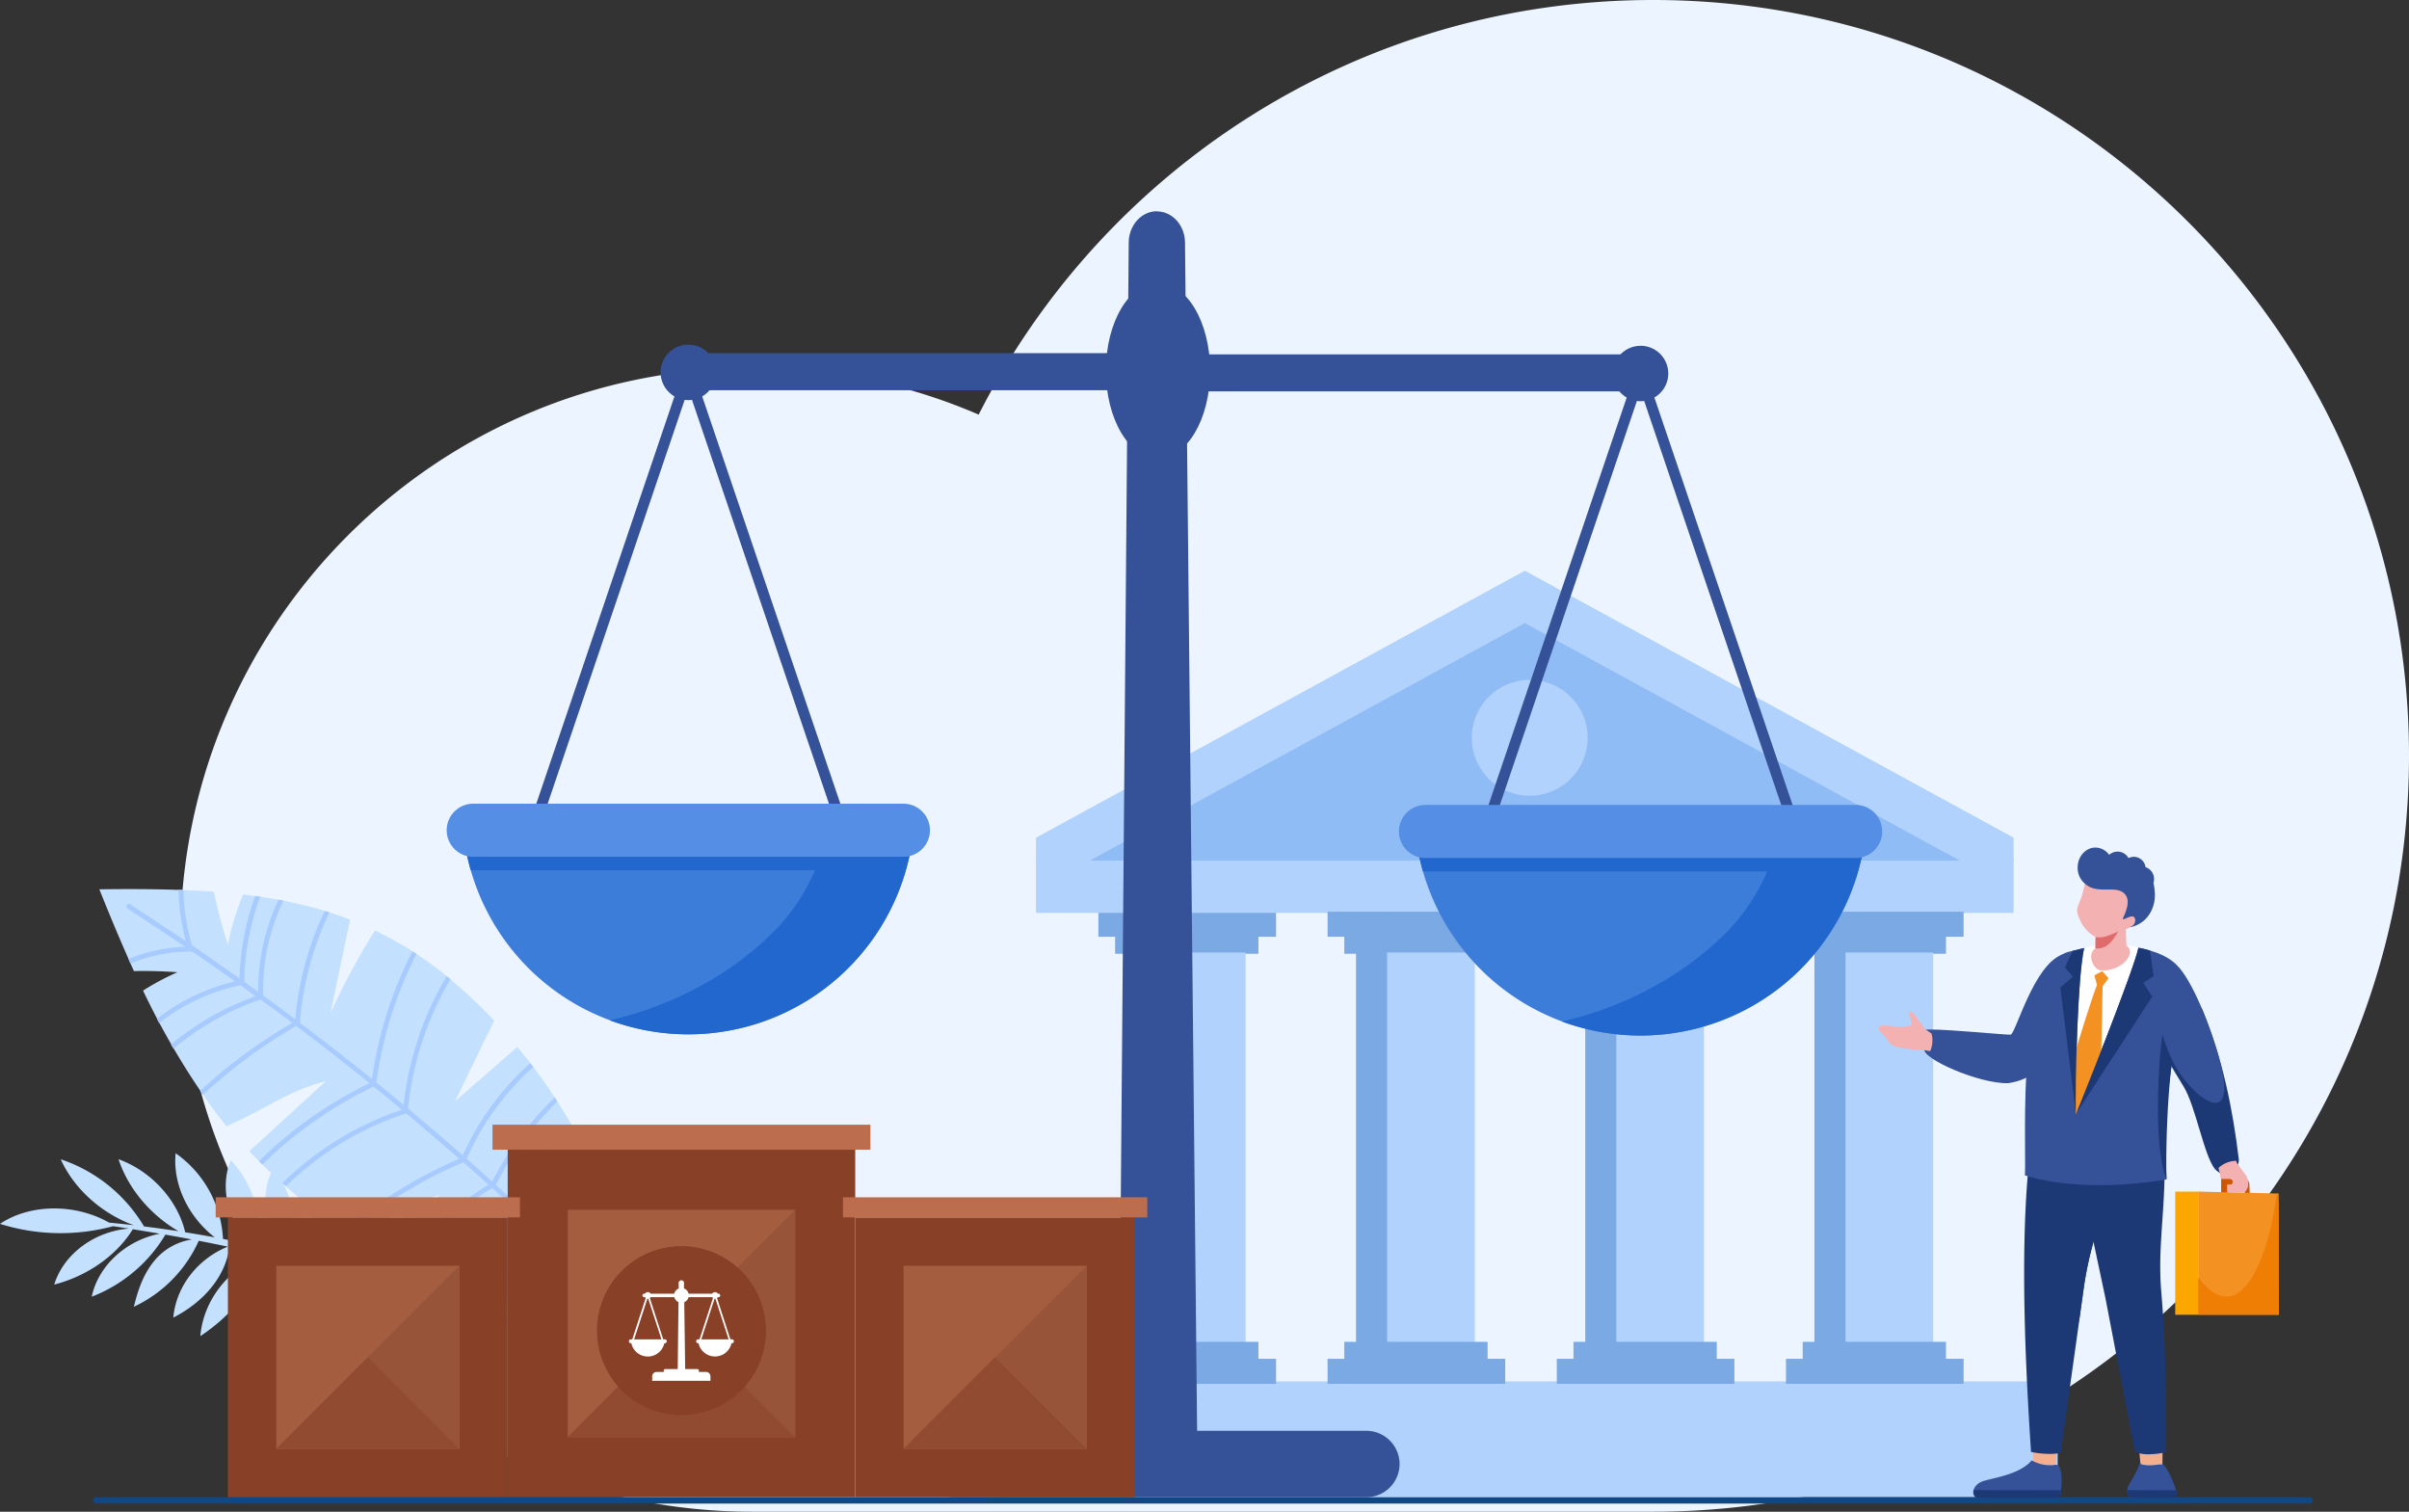
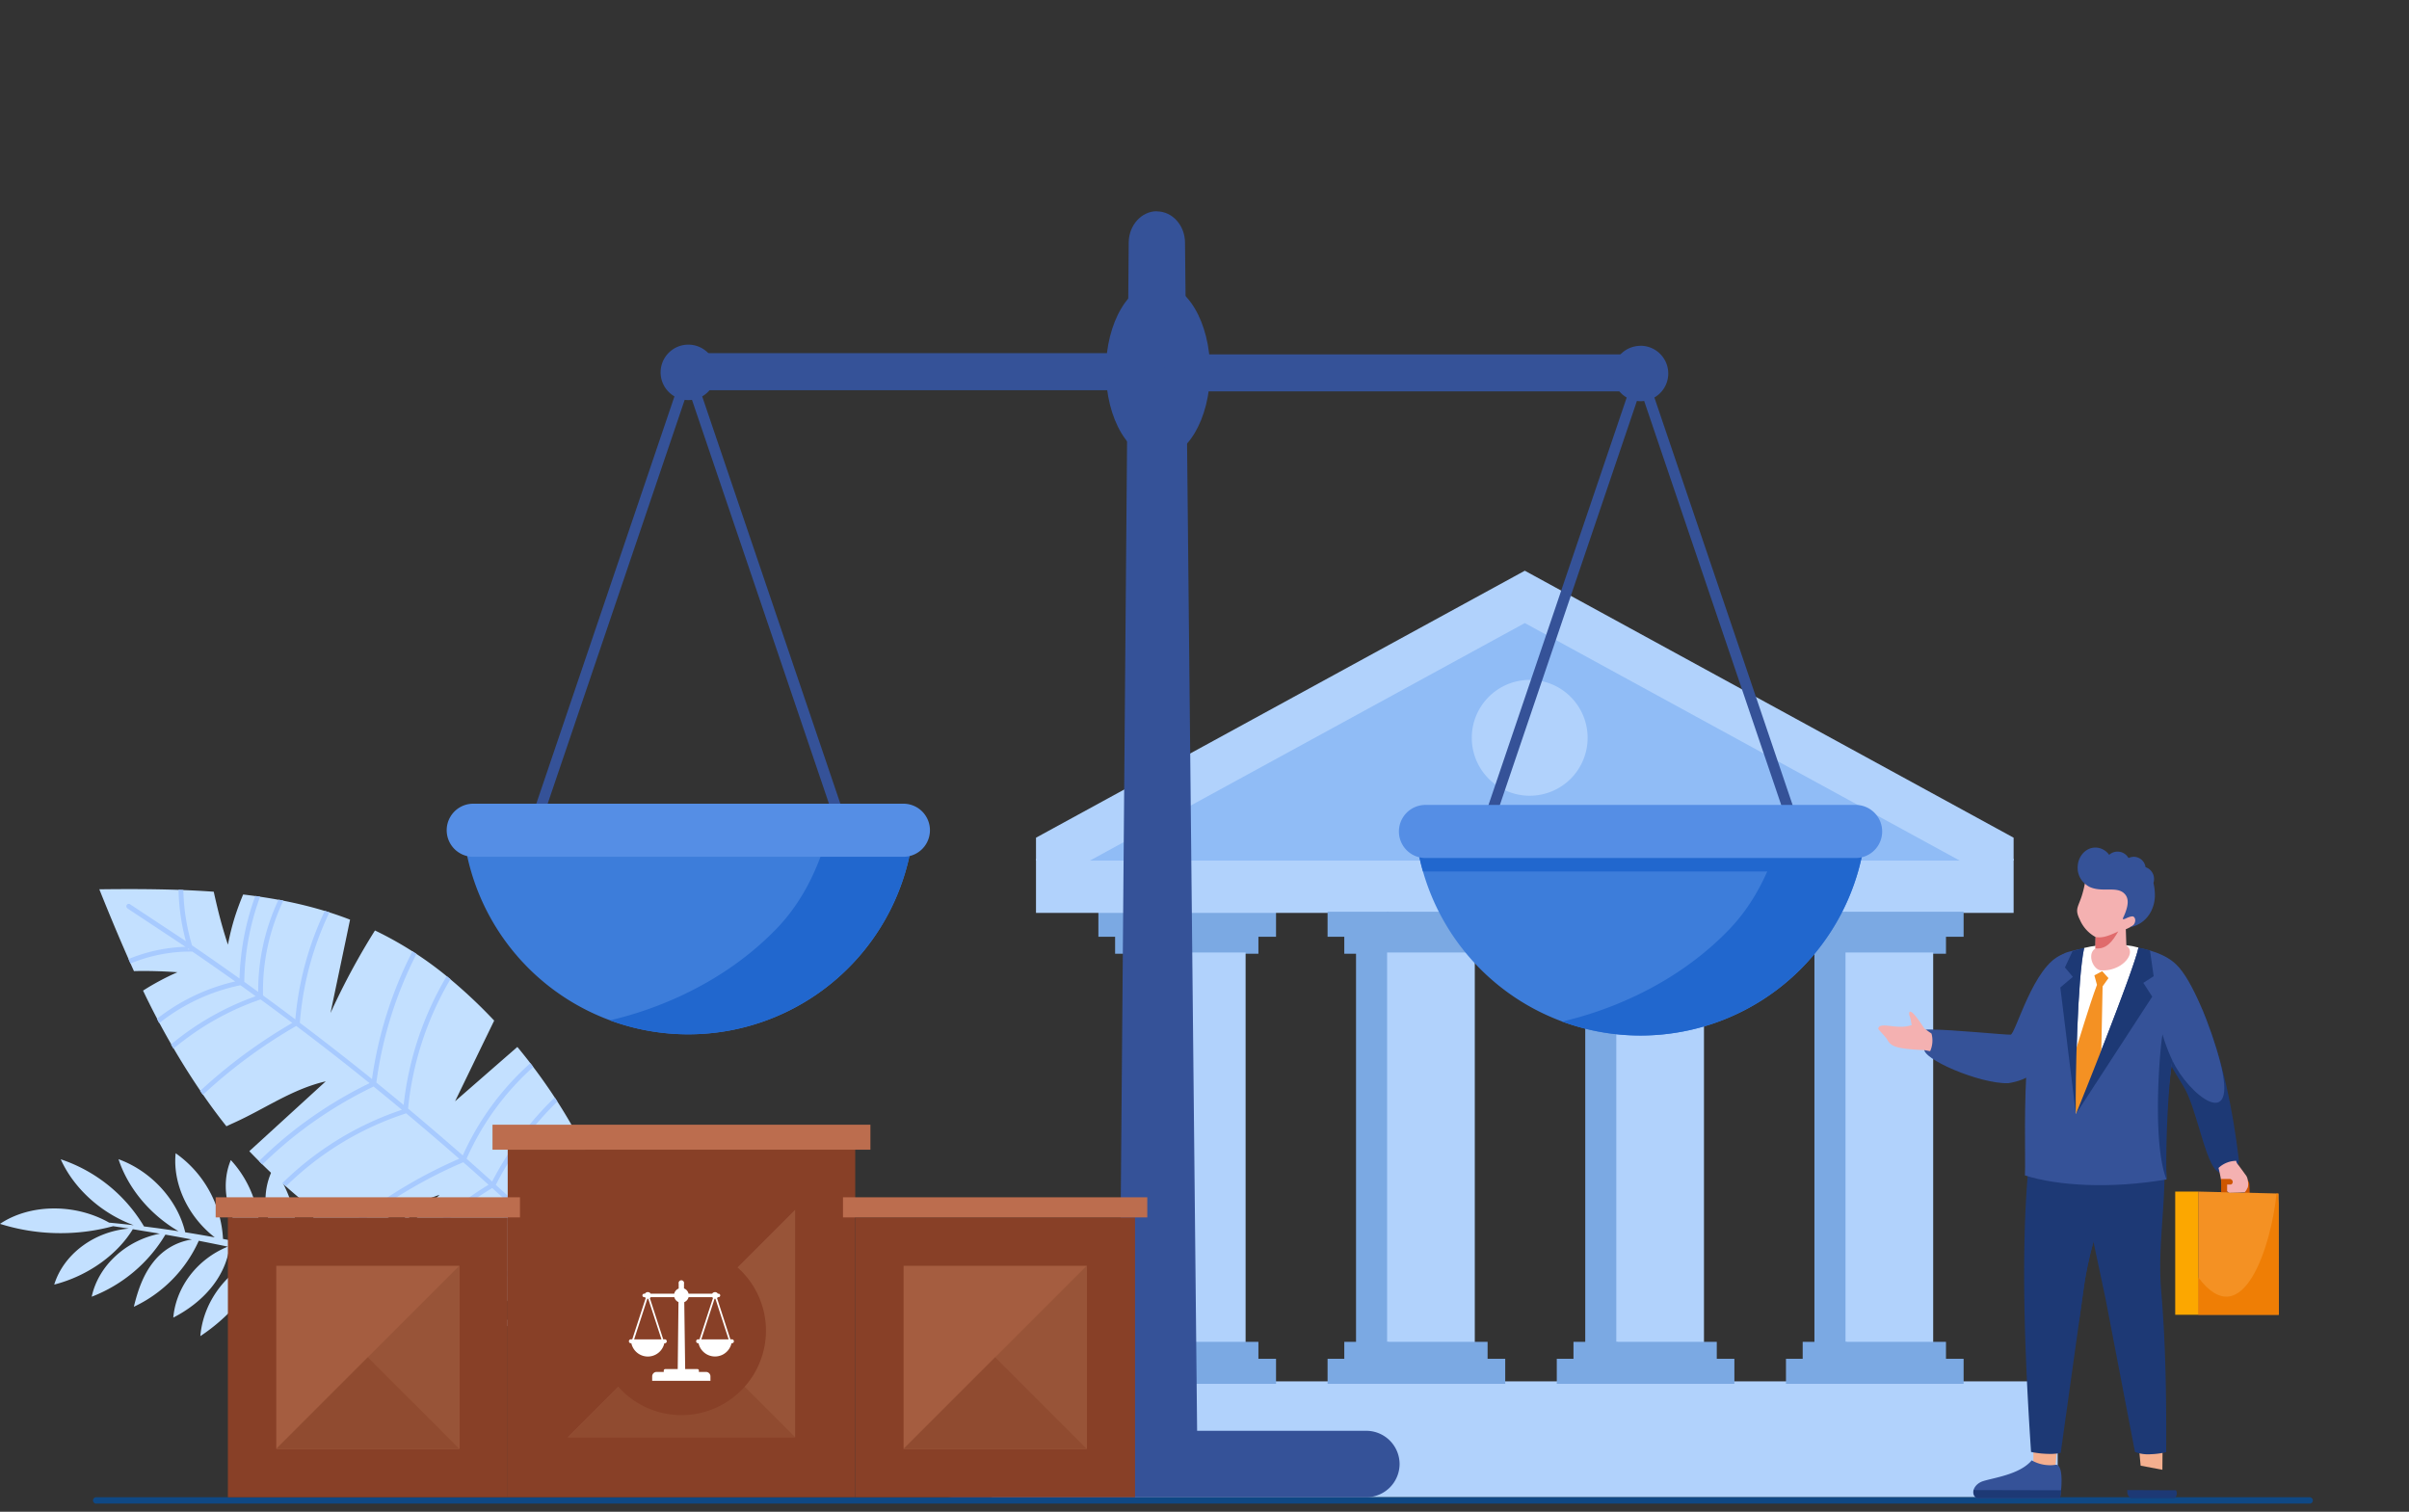
<svg xmlns="http://www.w3.org/2000/svg" viewBox="0 0 1083.49 679.87">
  <rect x="0" y="0" width="1083.49" height="679.87" fill="#333333" stroke="none" />
  <defs>
    <style>.cls-1{fill:#ecf5ff;}.cls-1,.cls-11,.cls-12,.cls-16,.cls-17,.cls-19,.cls-20,.cls-21,.cls-22,.cls-23,.cls-24,.cls-25,.cls-26,.cls-28,.cls-6,.cls-7,.cls-8,.cls-9{fill-rule:evenodd;}.cls-2{fill:#c3e0ff;}.cls-3{fill:#a7caff;}.cls-4,.cls-6{fill:#b1d2fc;}.cls-5{fill:#7ba9e3;}.cls-7{fill:#90bcf6;}.cls-8{fill:#0f4884;}.cls-10,.cls-9{fill:#355298;}.cls-11{fill:#3d7dda;}.cls-12{fill:#2167ce;}.cls-13{fill:#558ee5;}.cls-14,.cls-19{fill:#884027;}.cls-15{fill:#a55d40;}.cls-16{fill:#985438;}.cls-17{fill:#904b30;}.cls-18{fill:#bc6d4e;}.cls-20{fill:#fff;}.cls-21{fill:#f4af8f;}.cls-22{fill:#1d3975;}.cls-23,.cls-29{fill:#f4b1b1;}.cls-24{fill:#ce5600;}.cls-25,.cls-27{fill:#f49123;}.cls-26{fill:#ef7e05;}.cls-28{fill:#e06b6c;}.cls-30{fill:#fca700;}</style>
  </defs>
  <g id="Layer_2" data-name="Layer 2">
    <g id="Layer_1-2" data-name="Layer 1">
-       <path class="cls-1" d="M338.35,165.47a256.31,256.31,0,0,1,101.83,21C496.26,75.82,611,0,743.55,0c187.74,0,339.94,152.2,339.94,339.94S931.29,679.87,743.55,679.87H338.35c-142,0-257.2-115.15-257.2-257.2s115.15-257.2,257.2-257.2" />
      <path class="cls-2" d="M49.09,549.87c-15.22-8.66-35.5-8.55-49.09.54a90.77,90.77,0,0,0,50.89,1.05q3.54.52,7.06,1.08c-15.6,1.3-29.33,11.48-33.56,25.18,15.34-3.94,28.45-13.57,35.34-24.9q6.09,1,12.17,2c-15.21,3-27.63,14.32-30.66,28.36a66.34,66.34,0,0,0,33.15-27.93c4,.71,8,1.43,11.93,2.19a27,27,0,0,0-17.12,9.86c-4.78,5.86-7.23,13.12-9,20.4a59.77,59.77,0,0,0,29.2-29.68q6.54,1.28,13.08,2.63c-13.65,5.52-23.29,18-24.54,31.92,13.17-6.75,23.34-17.92,25.3-31.76q7.82,1.65,15.61,3.42c-16,6.07-27.41,20.51-28.74,36.67a83.5,83.5,0,0,0,30.44-36.28q6.48,1.49,12.94,3.07a35.19,35.19,0,0,0-16.93,16,33.86,33.86,0,0,0-2,24.84,104,104,0,0,0,20.58-40.42q4.77,1.18,9.51,2.4a43.7,43.7,0,0,0-14.3,39.2,58.12,58.12,0,0,0,14.86-39.05q8,2.09,16,4.3a39.1,39.1,0,0,0-13.62,36.64c.25,1.44,1.44,3.34,2.83,2.77a2.15,2.15,0,0,0,1-1.06c6-10.66,10.38-22.18,10.33-38.2q12.64,3.52,25.18,7.41c-13.42,5-23.17,16.89-24.74,30.36,12.71-6.34,23.34-15.86,26.85-29.7q7.51,2.34,15,4.82c-13.47,4.27-22.32,17.6-20.43,31,10.91-7.14,19.22-17.4,21.24-30.72q11.86,3.93,23.61,8.19l3.11-1.72q-8.81-3.19-17.66-6.28c4.88-6.05,4.77-15.11,1-23a23.77,23.77,0,0,0-3.54,22.12q-6-2.08-12.12-4.1c3.83-9.67,2.09-21.33-3.86-31.09-4.87,9.21-4.14,21,1.69,30.38q-8.19-2.7-16.4-5.25c5.9-9.9,6.37-21.07,2.89-31.41-8.1,7.67-10.24,20.14-5.57,30.58q-4.65-1.43-9.31-2.79a112.35,112.35,0,0,0-.92-38c-4,6.06-7.56,12.62-8.15,19.87a22.63,22.63,0,0,0,5.75,17.2q-7.73-2.24-15.48-4.33c4.28-13.09,2.9-26.43-3.83-37.41-7.17,10.56-6.72,25.31.77,36.6q-6.71-1.78-13.43-3.42c1.17-15.34-2.52-28.42-10.47-39.1A30.54,30.54,0,0,0,120.35,547a36,36,0,0,0,9.59,16.53q-6.72-1.6-13.46-3.07a49.18,49.18,0,0,0-12.66-38.74c-5.18,12.3-1.29,27.78,9.09,38q-6.3-1.34-12.61-2.53A50.23,50.23,0,0,0,79,518.65c-1.39,13.79,5.59,28.52,17.58,37.83q-6.63-1.22-13.28-2.28c-3.3-14.22-15-27.41-30-32.87,4.32,13.12,14.22,24.94,27,32.4q-7.76-1.2-15.53-2.16a68.93,68.93,0,0,0-37.46-30.2c6,13.27,18.32,24.32,32.82,29.65q-5.5-.64-11-1.15" />
      <path class="cls-2" d="M246.68,489.36a245.29,245.29,0,0,1,18.45,31.83,167.22,167.22,0,0,0-20.7,16.19,89.4,89.4,0,0,1,24-9.09c10.3,23.05,24,53.66,25.44,77.93-17.3-.81-42.47-10-60.2-15.07Q240,581.63,247,572.64a194.55,194.55,0,0,0-22.88,15.58,271.41,271.41,0,0,1-51.7-23c7.52-10,16.42-19,25.25-27.87a146.81,146.81,0,0,0-38.14,19.92,250.17,250.17,0,0,1-20.67-15c-1.1-.89-2.19-1.79-3.29-2.71a280.22,280.22,0,0,1-23.44-21.83l5.55-5.06q14.4-13.16,28.83-26.35c-15.12,3.49-27.09,12.22-41.25,18.62-1.14.51-2.29,1.05-3.42,1.58h0c-12.88-16.13-26.55-37.94-37.49-61,2.43-1.59,5-3.06,7.53-4.42s5.26-2.69,7.93-3.85c-3.41-.25-6.84-.41-10.29-.5-3.07-.07-6.18-.1-9.27,0-5-11.08-10.15-23.25-15.57-36.8,18.43-.23,35.48-.07,51.46,1.09.62,2.89,1.31,5.76,2,8.63q1.9,7.67,4.37,15.17a112.53,112.53,0,0,1,3.21-12.74c1.08-3.32,2.28-6.58,3.64-9.81,17.07,2,33,5.46,48.09,11.31-.84,3.92-1.62,7.84-2.46,11.75-2.11,10.08-4.24,20.13-6.33,30.23q5.63-12.37,12.31-24.22,3.67-6.53,7.68-12.89a160.65,160.65,0,0,1,35.12,22.95A227.6,227.6,0,0,1,222.27,459c-1.73,3.56-3.45,7.12-5.2,10.69q-6.19,12.81-12.39,25.58c7.89-6.86,15.78-13.77,23.67-20.64,1.47-1.26,2.9-2.53,4.35-3.78q7.4,8.9,14,18.55" />
      <path class="cls-3" d="M84.55,426.52l.66.45-.47.15c-.07-.2-.13-.4-.19-.6m96.75,73,.14.11h-.15Zm-124-91c2.16,1.46,23.95,15.83,26.1,17.29a73.07,73.07,0,0,0-25.62,5.52l.88,2a70.56,70.56,0,0,1,27.08-5.38h.76q9.7,6.63,19.27,13.44a89.37,89.37,0,0,0-33.92,15.84c-.43.32-.85.65-1.27,1,.33.65.67,1.29,1,1.93l1.55-1.19a86.89,86.89,0,0,1,35-15.87q3.43,2.44,6.86,4.94A124.51,124.51,0,0,0,81.35,466.2c-1.51,1.14-3,2.32-4.48,3.52L78,471.61q2.31-1.91,4.7-3.7a122.14,122.14,0,0,1,34.48-18.43q7.19,5.24,14.28,10.56A232.23,232.23,0,0,0,90,490.64l1.24,1.77a230.16,230.16,0,0,1,42-31Q150,474,166.22,487.13A189.6,189.6,0,0,0,135,506.21a185.42,185.42,0,0,0-18.51,16l1.52,1.51a183.23,183.23,0,0,1,18.28-15.76,188.23,188.23,0,0,1,31.73-19.3q6.41,5.17,12.73,10.45a140.16,140.16,0,0,0-53.76,33l1.6,1.43a140.32,140.32,0,0,1,13.72-11.82,137,137,0,0,1,40.34-21h.05q12,10.05,23.85,20.41a211.52,211.52,0,0,0-43.45,25.28q-4.62,3.48-9,7.21l1.84,1.25q4.16-3.48,8.49-6.74a209.28,209.28,0,0,1,43.94-25.43q5.72,5,11.36,10.13-6.6,4-12.78,8.68a158,158,0,0,0-28.13,27.28l1.92,1a155.59,155.59,0,0,1,40.65-35.49q5.79,5.26,11.53,10.58a118.55,118.55,0,0,0-42.31,29.9c.67.33,1.35.65,2,1a116.83,116.83,0,0,1,15.88-14.43,115.22,115.22,0,0,1,26.14-14.82q8,7.44,15.83,15A95.78,95.78,0,0,0,212.05,584l2.24.84a96.05,96.05,0,0,1,7.66-6.45,92.88,92.88,0,0,1,30.31-15.14q9.35,9.06,18.5,18.29a56.76,56.76,0,0,0-18.61,9.29,55.14,55.14,0,0,0-5.15,4.38l2.36.73q1.95-1.8,4.08-3.4a54.64,54.64,0,0,1,19.06-9.25c20.82,21.09,16.6,17.44,35.89,39.93l2.25-.67c-19.51-22.78-15.53-19.4-36.61-40.75a45.78,45.78,0,0,1,9.29-18.09c-.29-.77-.57-1.53-.87-2.29A48.12,48.12,0,0,0,272.28,580q-9.16-9.25-18.54-18.32a94.24,94.24,0,0,1,18.85-24l-.92-2.07a96.63,96.63,0,0,0-19.53,24.52q-8-7.74-16.18-15.34a84.83,84.83,0,0,1,22.61-36.22c-.35-.64-.72-1.28-1.08-1.92a87,87,0,0,0-23.27,36.52Q228.64,538,223,532.88a143.09,143.09,0,0,1,27.69-37.48l-1.19-1.83a145.28,145.28,0,0,0-28.15,37.81q-5.72-5.16-11.5-10.26a120.81,120.81,0,0,1,30-41.27l-1.3-1.71a122.84,122.84,0,0,0-30.4,41.49Q196,509,183.54,498.57a141.87,141.87,0,0,1,19.05-58.22L200.91,439a144.06,144.06,0,0,0-19.36,57.94q-6.11-5.07-12.28-10.07A179.54,179.54,0,0,1,187.33,429c-.6-.39-1.2-.79-1.81-1.17a181.76,181.76,0,0,0-18.21,57.46q-16-12.92-32.45-25.3a140.33,140.33,0,0,1,13.3-49.69l-2.07-.65a142.35,142.35,0,0,0-13.26,48.81Q125.6,453,118.3,447.68A94.1,94.1,0,0,1,127.47,405l-2.18-.41a96.25,96.25,0,0,0-9.16,41.5q-3.12-2.27-6.26-4.51A115,115,0,0,1,117,403.23l-2.17-.3a117.12,117.12,0,0,0-7.09,37.15q-10.6-7.56-21.36-14.91a93,93,0,0,1-3.92-24.93l-2.15-.08a95.43,95.43,0,0,0,3.29,23.12c-1.82-1.23-23.27-15.37-25.1-16.6a1.07,1.07,0,0,0-1.19,1.78Z" />
      <rect class="cls-4" x="446.13" y="621.25" width="479.35" height="52.11" />
      <rect class="cls-5" x="501.54" y="420.74" width="19.81" height="8.19" />
      <rect class="cls-5" x="520.8" y="420.74" width="45.19" height="8.19" />
      <rect class="cls-5" x="494.02" y="410.04" width="27.33" height="11.26" />
      <rect class="cls-5" x="520.8" y="410.04" width="53.12" height="11.26" />
      <rect class="cls-5" x="506.82" y="428.37" width="14.53" height="175.65" />
      <rect class="cls-4" x="520.8" y="428.37" width="39.43" height="175.65" />
      <rect class="cls-5" x="501.54" y="603.47" width="19.81" height="8.19" />
      <rect class="cls-5" x="520.8" y="603.47" width="45.19" height="8.19" />
      <rect class="cls-5" x="494.02" y="611.1" width="27.33" height="11.26" />
      <rect class="cls-5" x="520.8" y="611.1" width="53.12" height="11.26" />
      <rect class="cls-4" x="465.96" y="386.2" width="439.7" height="24.36" />
      <polygon class="cls-6" points="465.96 387.02 905.66 387.02 905.66 376.74 685.81 256.67 465.96 376.74 465.96 387.02" />
      <polygon class="cls-7" points="881.38 387.02 490.24 387.02 685.81 280.21 881.38 387.02" />
      <rect class="cls-5" x="604.62" y="420.74" width="19.81" height="8.19" />
      <rect class="cls-5" x="707.7" y="420.74" width="19.81" height="8.19" />
      <rect class="cls-5" x="810.79" y="420.74" width="19.81" height="8.19" />
      <rect class="cls-5" x="623.88" y="420.74" width="45.19" height="8.19" />
      <rect class="cls-5" x="726.96" y="420.74" width="45.19" height="8.19" />
      <rect class="cls-5" x="830.05" y="420.74" width="45.19" height="8.19" />
      <rect class="cls-5" x="597.1" y="410.04" width="27.33" height="11.26" />
      <rect class="cls-5" x="700.19" y="410.04" width="27.33" height="11.26" />
      <rect class="cls-5" x="803.27" y="410.04" width="27.33" height="11.26" />
      <rect class="cls-5" x="623.88" y="410.04" width="53.12" height="11.26" />
      <rect class="cls-5" x="726.96" y="410.04" width="53.11" height="11.26" />
      <rect class="cls-5" x="830.05" y="410.04" width="53.12" height="11.26" />
      <rect class="cls-5" x="609.9" y="428.37" width="14.53" height="175.65" />
      <rect class="cls-5" x="712.99" y="428.37" width="14.53" height="175.65" />
      <rect class="cls-5" x="816.07" y="428.37" width="14.53" height="175.65" />
      <rect class="cls-4" x="623.88" y="428.37" width="39.43" height="175.65" />
      <rect class="cls-4" x="726.96" y="428.37" width="39.43" height="175.65" />
      <rect class="cls-4" x="830.05" y="428.37" width="39.43" height="175.65" />
      <rect class="cls-5" x="604.62" y="603.47" width="19.81" height="8.19" />
      <rect class="cls-5" x="707.7" y="603.47" width="19.81" height="8.19" />
      <rect class="cls-5" x="810.79" y="603.47" width="19.81" height="8.19" />
      <rect class="cls-5" x="623.88" y="603.47" width="45.19" height="8.19" />
      <rect class="cls-5" x="830.05" y="603.47" width="45.19" height="8.19" />
      <rect class="cls-5" x="597.1" y="611.1" width="27.33" height="11.26" />
      <rect class="cls-5" x="700.19" y="611.1" width="27.33" height="11.26" />
      <rect class="cls-5" x="803.27" y="611.1" width="27.33" height="11.26" />
      <rect class="cls-5" x="623.88" y="611.1" width="53.12" height="11.26" />
      <rect class="cls-5" x="830.05" y="611.1" width="53.12" height="11.26" />
      <rect class="cls-5" x="726.96" y="603.47" width="45.19" height="8.19" />
      <rect class="cls-5" x="726.96" y="611.1" width="53.11" height="11.26" />
      <path class="cls-6" d="M688,305.77a26.05,26.05,0,1,0,26.06,26.05A26.05,26.05,0,0,0,688,305.77" />
      <path class="cls-8" d="M1038.63,673.36H43.44a1.44,1.44,0,1,0,0,2.86h995.19a1.44,1.44,0,1,0,0-2.86" />
      <path class="cls-9" d="M520.32,95.07h0c7,0,12.58,6.28,12.66,14l5.55,544.79H503.14L507.66,109c.07-7.67,5.7-14,12.66-14" />
      <path class="cls-9" d="M429.3,643.48H614.55a15,15,0,0,1,14.94,14.94h0a15,15,0,0,1-14.94,14.94H429.3a15,15,0,0,1-14.94-14.94h0a15,15,0,0,1,14.94-14.94" />
      <path class="cls-9" d="M310.06,158.83H518.8c2.71,0,4.92,3.75,4.92,8.33s-2.21,8.33-4.92,8.33H310.06c-2.71,0-4.93-3.75-4.93-8.33s2.22-8.33,4.93-8.33" />
      <path class="cls-9" d="M520.84,127.21c12.94,0,23.43,17.68,23.43,39.49s-10.49,39.48-23.43,39.48S497.4,188.5,497.4,166.7s10.49-39.49,23.44-39.49" />
      <path class="cls-9" d="M309.59,155a12.47,12.47,0,1,1-12.47,12.47A12.47,12.47,0,0,1,309.59,155" />
      <path class="cls-9" d="M309.59,163a4.46,4.46,0,1,1-4.46,4.46,4.46,4.46,0,0,1,4.46-4.46" />
      <polygon class="cls-10" points="309.59 174.98 241.15 376.71 236.56 375.16 307.29 166.65 309.59 167.43 311.88 166.65 382.62 375.16 378.02 376.71 309.59 174.98" />
      <path class="cls-11" d="M410.77,374.36a101.78,101.78,0,0,1-202.37,0Z" />
-       <path class="cls-12" d="M211.72,391.38a101.47,101.47,0,0,1-3.32-17H379.73v17Z" />
      <path class="cls-12" d="M410.77,374.36a101.83,101.83,0,0,1-136.49,84.52c15.82-3.59,48.93-14.16,75.13-41.36,11.9-12.36,19-27.95,23.14-43.16Z" />
      <path class="cls-13" d="M212.85,361.45H406.32a11.94,11.94,0,0,1,0,23.88H212.85a11.94,11.94,0,0,1,0-23.88" />
      <path class="cls-9" d="M737.39,159.37H528.65c-2.71,0-4.92,3.75-4.92,8.33s2.21,8.33,4.92,8.33H737.39c2.71,0,4.93-3.75,4.93-8.33s-2.22-8.33-4.93-8.33" />
      <path class="cls-9" d="M737.86,155.5A12.47,12.47,0,1,1,725.39,168a12.47,12.47,0,0,1,12.47-12.47" />
      <path class="cls-9" d="M737.86,163.51a4.46,4.46,0,1,1-4.45,4.46,4.46,4.46,0,0,1,4.45-4.46" />
      <polygon class="cls-10" points="737.86 175.52 669.43 377.26 664.84 375.7 735.57 167.19 737.86 167.97 740.16 167.19 810.89 375.7 806.3 377.26 737.86 175.52" />
      <path class="cls-11" d="M839.05,374.91a101.78,101.78,0,0,1-202.37,0Z" />
      <path class="cls-12" d="M640,391.93a100.86,100.86,0,0,1-3.32-17H808v17Z" />
      <path class="cls-12" d="M839.05,374.91a101.84,101.84,0,0,1-136.5,84.51c15.83-3.59,48.94-14.16,75.13-41.36,11.91-12.35,19-27.95,23.15-43.15Z" />
      <path class="cls-13" d="M641.13,362H834.6a11.94,11.94,0,0,1,0,23.88H641.13a11.94,11.94,0,1,1,0-23.88" />
      <rect class="cls-14" x="384.65" y="547.51" width="125.85" height="125.85" />
      <rect class="cls-15" x="406.41" y="569.27" width="82.33" height="82.33" />
      <polygon class="cls-16" points="488.74 569.27 406.41 651.6 488.74 651.6 488.74 569.27" />
      <polygon class="cls-17" points="488.74 651.6 406.41 651.6 447.58 610.43 488.74 651.6" />
      <rect class="cls-14" x="228.35" y="517.05" width="156.3" height="156.3" />
-       <rect class="cls-15" x="255.38" y="544.08" width="102.25" height="102.25" />
      <polygon class="cls-16" points="357.63 544.08 255.38 646.33 357.63 646.33 357.63 544.08" />
      <polygon class="cls-17" points="357.63 646.33 255.38 646.33 306.5 595.21 357.63 646.33" />
      <rect class="cls-18" x="221.51" y="505.82" width="169.98" height="11.24" />
      <rect class="cls-14" x="102.5" y="547.51" width="125.85" height="125.85" />
      <rect class="cls-15" x="124.26" y="569.27" width="82.33" height="82.33" />
      <polygon class="cls-16" points="206.59 569.27 124.26 651.6 206.59 651.6 206.59 569.27" />
      <polygon class="cls-17" points="206.59 651.6 124.26 651.6 165.43 610.43 206.59 651.6" />
      <rect class="cls-18" x="97" y="538.46" width="136.86" height="9.05" />
      <rect class="cls-18" x="379.15" y="538.46" width="136.86" height="9.05" />
      <path class="cls-19" d="M306.5,560.43a38,38,0,1,1-38,38,38,38,0,0,1,38-38" />
      <path class="cls-20" d="M291.56,584.11h-.17a.86.86,0,0,1-.23,0l-5.94,18.24H297.5Zm30.21,0h-.16a.86.86,0,0,1-.23,0l-5.95,18.26h12.28Zm-.16-3a1.48,1.48,0,0,1,1.26.7h.27a.79.79,0,0,1,.79.79h0a.79.79,0,0,1-.79.79h-.27a1.41,1.41,0,0,1-.37.4l6,18.54h.69a.89.89,0,0,1,.89.89h0a.89.89,0,0,1-.89.89H329a7.59,7.59,0,0,1-14.82,0H314a.89.89,0,0,1-.89-.89h0a.89.89,0,0,1,.89-.89h.62l6.06-18.58a1.38,1.38,0,0,1-.32-.36H309.7a3.31,3.31,0,0,1-1.94,2.23l.41,30.1h5.52a.64.64,0,0,1,.64.64V617H298.54v-.64a.64.64,0,0,1,.64-.64h5.64l.34-30.13a3.32,3.32,0,0,1-1.87-2.2H292.67a1.51,1.51,0,0,1-.38.42l6,18.52H299a.89.89,0,0,1,.89.89h0a.89.89,0,0,1-.89.89h-.21a7.59,7.59,0,0,1-14.83,0h-.21a.89.89,0,0,1-.89-.89h0a.89.89,0,0,1,.89-.89h.62l6.05-18.55a1.41,1.41,0,0,1-.34-.39h-.35a.8.8,0,0,1-.79-.79h0a.8.8,0,0,1,.79-.79h.35a1.51,1.51,0,0,1,2.57,0h10.6a3.3,3.3,0,0,1,2-2.31l0-2.19a1.23,1.23,0,1,1,2.39,0l0,2.15a3.29,3.29,0,0,1,2.05,2.35h10.62A1.49,1.49,0,0,1,321.61,581.12ZM295.34,617h22.19a2,2,0,0,1,2,2v2H293.33v-2A2,2,0,0,1,295.34,617Z" />
      <polygon class="cls-21" points="962.79 659.16 961.76 648.28 972.68 648.55 972.57 661.01 962.79 659.16" />
-       <path class="cls-9" d="M962.25,658.25c-2.11,7.55-8.11,10.84-4.18,15.55h20a2.47,2.47,0,0,0,.1-.29c.19-.65,1.12-.92.5-3.28-1.16-4.38-4.56-11.12-5.73-11.47-2.32-.68-5.61,1.25-10.67-.51" />
      <path class="cls-22" d="M956.79,670.13h0l0,.82a3.42,3.42,0,0,0,1.52,2.84h19.77a2.84,2.84,0,0,0,.6-3.57Z" />
      <path class="cls-22" d="M929.32,508.36l11.7,47.5,6,28.28L960.24,653a16.63,16.63,0,0,0,7.29,1,33.62,33.62,0,0,0,6.74-.92c.1-20.34,0-46.17-2.2-72.13-1.84-21.75,2.56-40,1.22-64-.39-7.09-5.48-20.61-5.37-20.35Z" />
      <polygon class="cls-21" points="914.54 659.16 914.58 647.91 925.5 648.17 924.32 661.01 914.54 659.16" />
      <path class="cls-9" d="M913.82,656.76c-5.42,6.42-17.08,7.79-22,9.4-4,1.3-5.85,5.68-2.78,7.64h37.36c0-.09.07-.19.1-.29.55-1.85,2-15-1.88-14.75a16.6,16.6,0,0,1-10.85-2" />
      <path class="cls-22" d="M887.6,670.13h0l0,.82a3.42,3.42,0,0,0,1.52,2.84h37.36c0-.09.07-.19.1-.29.11-.36.37-2.24.5-3.28Z" />
      <path class="cls-22" d="M913.62,505.8l-1.19,18.05c-3.53,36.43-2,83.26,1.07,129.14a42.76,42.76,0,0,0,9.72.87c4.49-.26,3.67-.77,3.67-.77l10.49-75s2.37-17.08,7.93-30.39c4-9.61,8.92-12.38,8.2-23.54-.75-11.57.22-20.53-1.37-24.53s-9.54-2.39-9.54-2.39Z" />
      <path class="cls-22" d="M935,594.89l2.35-16.79a160.29,160.29,0,0,1,4.21-19.54h0l-2.23-15.91-4.61,39.91Z" />
      <path class="cls-9" d="M930.22,455.15c-6.38,14-8.77,29.24-27,32-12.91.36-39.44-11.15-37.69-15.61,1.9-4.84-4.88-8.67,2.54-8.54,9.87,0,34,2.47,36.23,2.32s10.26-31.32,23.2-36c1.54-1,7.23,19.12,2.74,25.88" />
      <path class="cls-23" d="M865.5,462.55c-.88-1.39-4.46-6.84-5.9-7.44-.73-.31-.77,0-.89.39a3,3,0,0,0,.28,1.7c.54,1.06.52,3.21.91,3.75-6.3,2.51-14.52-1.82-15.13,1.71.3.65,3.29,3.62,3.86,4.59,1.8,3.08,3,4.4,16.5,5,.63,0,2.32.45,3,.47a11.78,11.78,0,0,0,.6-7.88Z" />
      <path class="cls-24" d="M999.65,536.93s-.25-6.12,1.52-6.85,8.51-.07,8.51-.07a2.87,2.87,0,0,1,2,2.73c.15,2.3.15,4.19.15,4.19h-2.28s.18-3.39-.23-3.86-6.73-.16-6.73-.16-.86,0-.9,1.74,0,2.28,0,2.28Z" />
      <polygon class="cls-25" points="988.7 535.89 1024.84 536.77 1024.93 591.3 988.7 591.3 988.7 535.89" />
      <path class="cls-26" d="M1023.91,536.77h.44l.49,4.77.09,49.76H988.7V574.48c20,26.61,32.91-14.41,35.21-37.71" />
      <path class="cls-22" d="M991,455.2c8.67,21.14,13.23,43.64,15.94,66.16.27,2.27-1.6,4.93-4.4,6.43-1.79,1-3,1-6.25-1.92-5-6-8.71-28.27-14.15-37.17-10.75-17.56-21.1-34.6-15.39-45.86.27-1.58,22.54,5.45,24.25,12.36" />
      <path class="cls-9" d="M977.05,476.89c-2.08,12.17-3.77,32.81-2.62,53.54-24.95,4.29-48.78,2.93-63.68-1.81.7-16.47-4.16-95.48,20.24-100.71,16.5-4.63,38.64-3.16,47.79,5.85l.07.08c7,6.54,15.63,28.13,19.69,43.77,8.53,32.79-14.35,14.68-21.49-.72" />
      <path class="cls-20" d="M937.4,426.32c-3,13.59-4,59.5-3.73,74.67.59-1.14,26-64.35,28.14-74.84-7-2-16.74-1.72-24.41.17" />
      <path class="cls-27" d="M932.66,475.17l1,25.82L945,477.25l.68-33.65,2.64-3.71-2.84-3.12-3.5,1.89,1.17,4.26c-3.47,9.24-8.13,25.05-10.44,32.25" />
      <path class="cls-22" d="M977.05,476.89c-1.95,12.38-3.08,38-2.62,53.54-6.54-16.22-3.07-58.67-1.8-65.21a80,80,0,0,0,4.42,11.67" />
      <path class="cls-23" d="M935.58,413.93a16.13,16.13,0,0,0,6.95,7.5l-.09,5.07-.74.63c-2.9,3.1.24,9.46,3.53,9.27,8.33.41,14.72-6.42,12.22-10.13l-1.09-1.21-.24-7.18c.43,0,3.56-1.81,4.49-2.09s2.29-2.08,2.39-4-2.84-1.29-2.84-1.29c3.55-4.85,7.56-8.81,2.36-13.18s-17.17-6.91-17.17-6.91l-7.19-2.5c.91,2.48-.31,10.77-2.16,15.94-1.65,4.64-2.78,5.36-.42,10.05" />
      <path class="cls-28" d="M952.73,418.87c-2.36,4.05-5.12,8.25-10.29,7.63l.09-5.07c2.3.37,4.56.19,10.2-2.56" />
      <path class="cls-9" d="M939.42,398.68c6,3.06,12.87-.57,16.36,3.53,1.72,2,1.55,5-.38,9.49-.57,1.33-1.33,2.31.92,1.27,1-.48,2.73-1.15,3.32-.68,1.29,1,.64,3.24-.39,3.95-.47.32-1.34.79-1.34.79,8.05-1.53,11.4-8.79,11.29-14.63a24.67,24.67,0,0,0-.64-5.31,5.66,5.66,0,0,0,.26-1.71A5.56,5.56,0,0,0,965,390a5.39,5.39,0,0,0-5.25-4.67,5.25,5.25,0,0,0-2.23.51l-.26-.07a5.64,5.64,0,0,0-8.63-1.32,7.68,7.68,0,0,0-6.17-3.27c-4.41,0-8,4-8,9a9.31,9.31,0,0,0,3.53,7.46,8.83,8.83,0,0,0,1.43,1" />
      <path class="cls-29" d="M997.83,525.31c.9,3.64,1.08,5.28,1.79,8.86.18.86,1.85,1.55,3.15,2.23l6.78-.17a4.83,4.83,0,0,0,1.13-1.69c.87-1,.36-4,0-5a5.52,5.52,0,0,0-.84-1.37c-.92-1.3-2.28-3.11-2.53-3.47-.6-.87-1.45-1.55-1.53-2.63a11.73,11.73,0,0,0-8,3.24" />
      <path class="cls-24" d="M999,530.23h4.13c1.78.56,1.09,2.61,0,2.5h-1.44v3.44H999Z" />
      <path class="cls-22" d="M933.67,501h0l-7-56.91,5.64-4.76-3.57-4.23,3.51-7.53c1.44,0,3.4-.93,5.11-1.24-3,13.59-4,59.5-3.73,74.67" />
      <path class="cls-22" d="M933.68,501h0L968,448.23l-4-6.2,4.65-3L967,427.49a46.54,46.54,0,0,0-5.2-1.28c-2.24,10.67-27.53,73.6-28.12,74.78" />
      <rect class="cls-30" x="978.34" y="535.89" width="10.36" height="55.41" />
    </g>
  </g>
</svg>